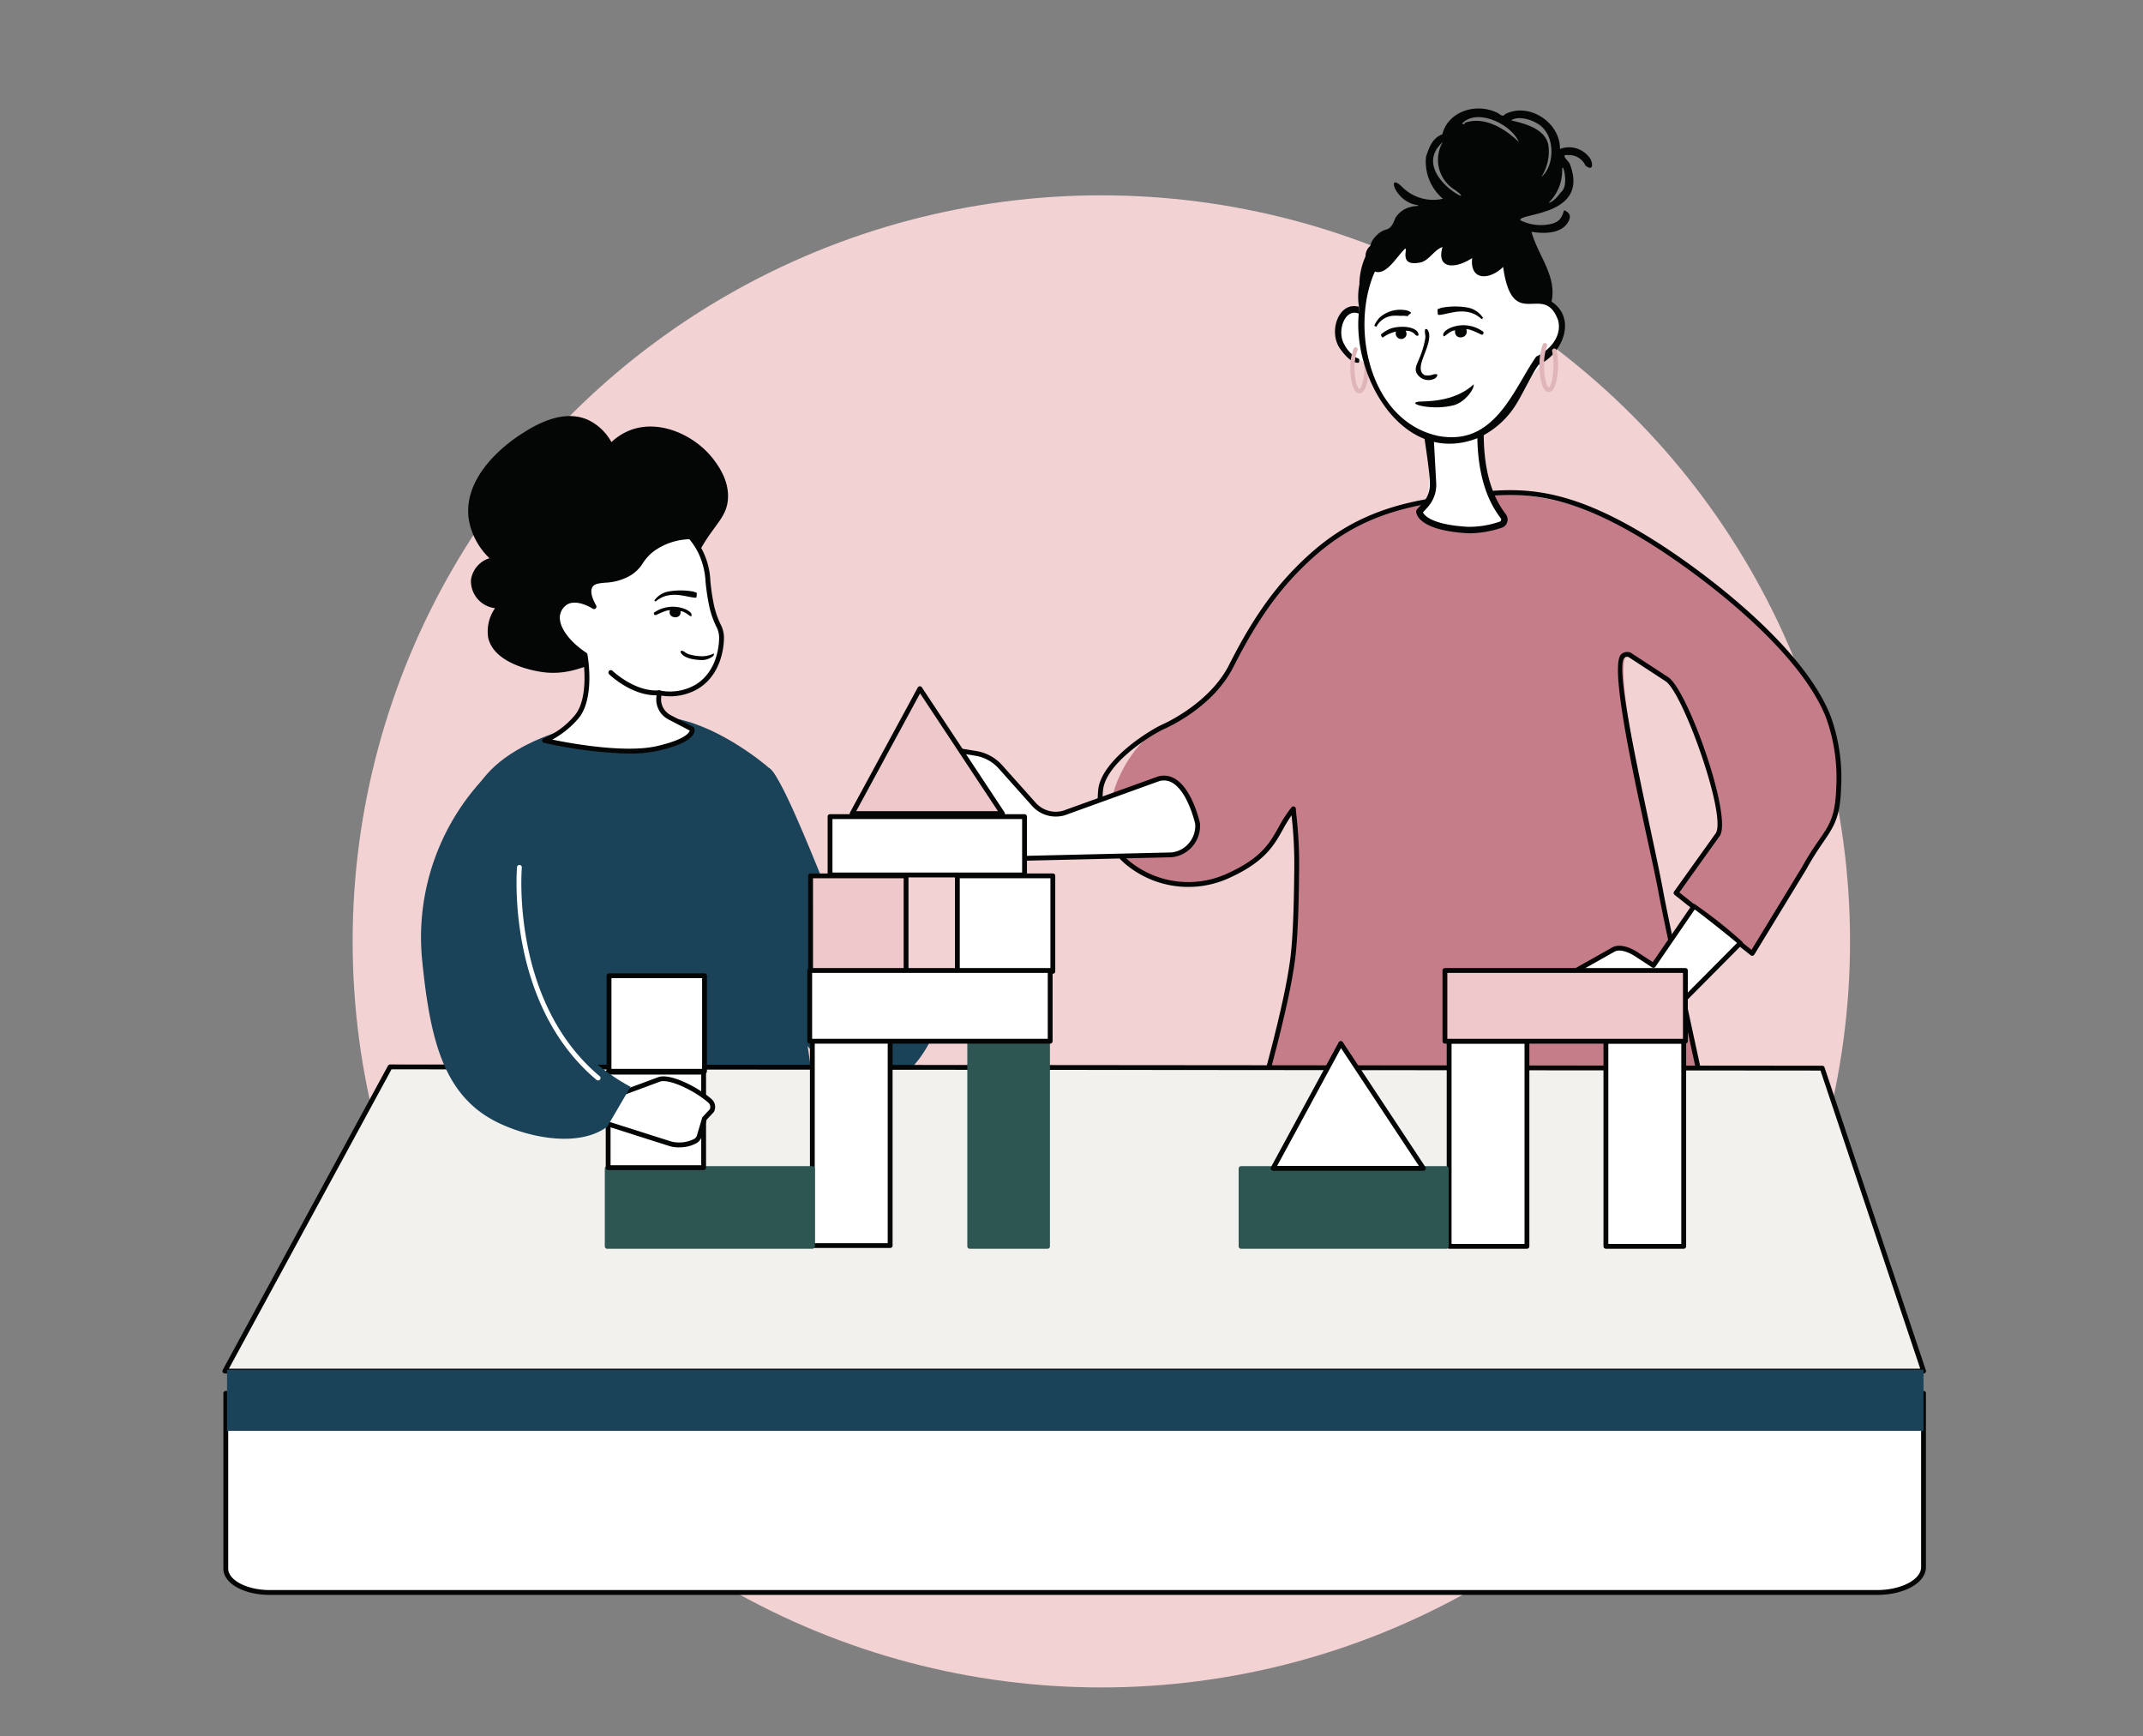
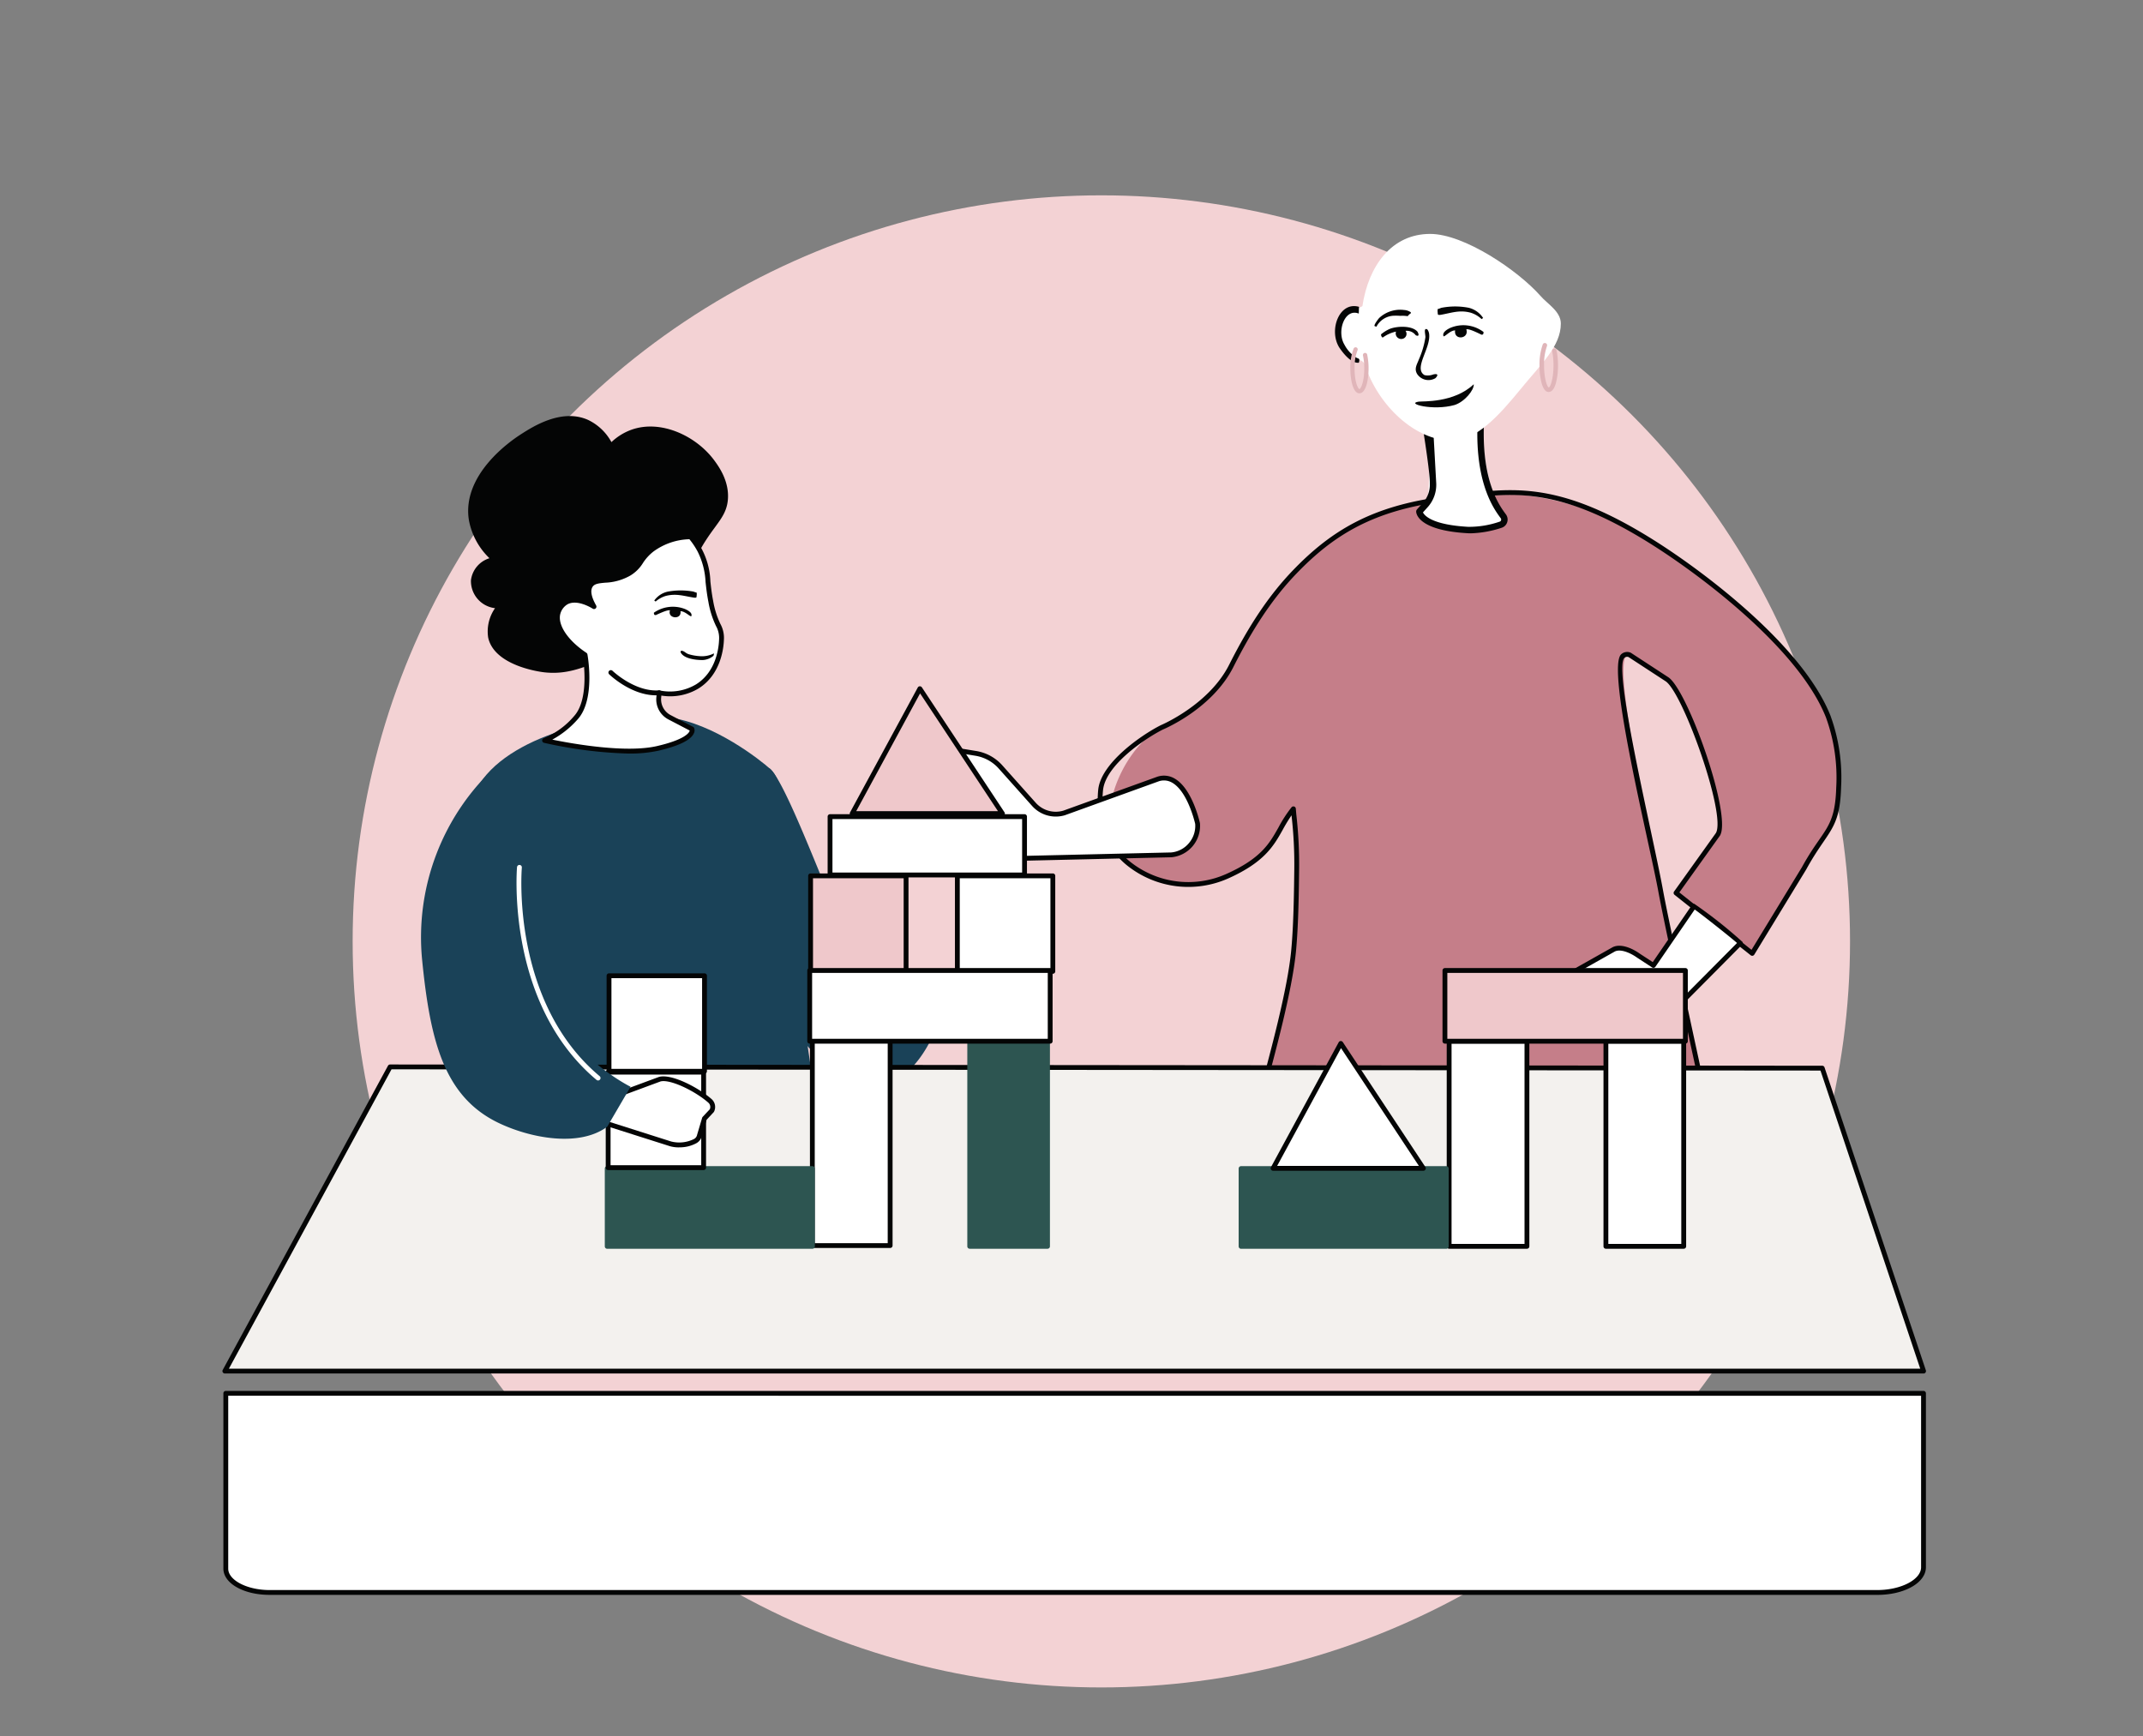
<svg xmlns="http://www.w3.org/2000/svg" width="395" height="320" viewBox="0 0 395 320">
  <rect x="0" y="0" width="395" height="320" fill="#808080" stroke="none" />
  <defs>
    <clipPath id="clip-path">
      <rect id="Rechteck_121" data-name="Rechteck 121" width="395" height="320" transform="translate(1283 1359)" fill="#fff" stroke="#707070" stroke-width="1" />
    </clipPath>
    <clipPath id="clip-path-2">
      <rect id="Rechteck_50" data-name="Rechteck 50" width="314" height="273.94" fill="none" />
    </clipPath>
  </defs>
  <g id="Gruppe_maskieren_23" data-name="Gruppe maskieren 23" transform="translate(-1283 -1359)" clip-path="url(#clip-path)">
    <g id="Gruppe_97" data-name="Gruppe 97" transform="translate(20)">
      <ellipse id="Ellipse_23" data-name="Ellipse 23" cx="138" cy="137.5" rx="138" ry="137.5" transform="translate(1328 1395)" fill="#f3d2d4" />
      <g id="Gruppe_39" data-name="Gruppe 39" transform="translate(1304 1379)">
        <g id="Gruppe_38" data-name="Gruppe 38" clip-path="url(#clip-path-2)">
          <path id="Pfad_363" data-name="Pfad 363" d="M275.717,199.026c4.728,9.88,2.482,25.828-8.382,28.021-21.663,4.373-62.039-.017-71.995-7.14-14.824-10.606-9.029-28.61-9.029-28.61s10.182-21.366,55.283-16.513a42.568,42.568,0,0,1,34.122,24.241" transform="translate(1.649 1.55)" fill="#040505" />
          <path id="Pfad_364" data-name="Pfad 364" d="M296.459,124.477a33.145,33.145,0,0,0-1.943-13.085c-4.558-11.416-19.957-24.3-32.387-32.108C247.2,69.906,234.723,69.561,224.393,71c-12.138,1.7-21.318,6.638-28.185,13.769A72,72,0,0,0,184.5,102.1c-3.842,7.61-12.778,11.323-12.778,11.323-7.524,3.778-14.021,18.961-6.033,25.2a17.669,17.669,0,0,0,18.066,2.241c9.193-4.106,8.671-8.1,12.2-12.422.6,7.2.647,7.577.606,11.193-.063,5.551-.161,10.565-.562,14.881-1.059,11.414-8.111,33.022-9.669,41.36-.025.138.217.161.594.12a22.355,22.355,0,0,1,9.374,1.087l3.6,1.178c5.822,1.441,16.252-13.492,16.252-13.492l4.769,15.533s13.068,2.2,18.162.294c8.817-3.3,10.049-15.906,16.9-16.105,12.433-.361,20.818,20.88,20.787,20.425-.048-.706-11.48-52.4-13.107-61.344-1.9-10.447-9.749-44.911-5.731-43.509l6.88,4.493c3.425,2.244,11.436,25.022,9.405,28.578l-7.725,10.805,14.035,11.148,9.558-15.672c3.875-7.073,6.145-6.875,6.38-14.937" transform="translate(1.443 0.627)" fill="#c57e89" />
          <path id="Pfad_365" data-name="Pfad 365" d="M276.739,205.381c-.253,0-.363-.237-.634-.816-3.43-7.366-10.535-19.629-19.793-19.629-.1,0-.2,0-.3.005-3.185.092-5.112,3.143-7.343,6.677-2.277,3.607-4.859,7.695-9.409,9.4-5.146,1.929-17.855-.181-18.393-.271a.445.445,0,0,1-.351-.309l-4.5-14.673c-2.232,3.052-10.857,14.258-16.2,12.934l-3.633-1.186a21.748,21.748,0,0,0-9.187-1.067c-.423.045-.747.032-.948-.187a.524.524,0,0,1-.132-.458c.58-3.1,1.893-7.943,3.412-13.549,2.49-9.186,5.587-20.618,6.251-27.771.413-4.447.5-9.772.56-14.844a78.74,78.74,0,0,0-.509-9.991,29.73,29.73,0,0,0-1.617,2.658c-1.648,2.94-3.351,5.98-10.05,8.973a18.068,18.068,0,0,1-18.523-2.3c-3.971-3.1-6.005-8.349-5.441-14.035.492-4.96,8.029-10.148,11.548-11.915.117-.048,8.861-3.755,12.581-11.124,3.544-7.021,7.192-12.666,11.784-17.434,7.044-7.315,14.6-11.9,27.836-13.582,11.579-1.476,20.178-3.577,38.643,8.024,9.2,5.779,27.411,19.417,32.564,32.321a33.286,33.286,0,0,1,1.974,13.262c-.23,7.919-2.456,7.874-6.435,15.139l-9.567,15.689a.451.451,0,0,1-.3.206.438.438,0,0,1-.353-.085L266.233,144.3a.444.444,0,0,1-.091-.611l7.713-10.787c1.938-3.418-6.094-25.881-9.274-27.965l-6.83-4.46a.737.737,0,0,0-.759.15c-2.2,1.879,5.282,32.757,7.121,42.874,1.033,5.682,5.954,28.292,9.546,44.8,2.574,11.83,3.548,16.326,3.567,16.59a.454.454,0,0,1-.334.469.631.631,0,0,1-.152.022M256.3,184.044c6.738,0,13.529,6.169,19.32,17.5-.657-3.054-1.7-7.839-2.833-13.053-3.594-16.516-8.516-39.135-9.551-44.831-1.609-8.846-9.708-41.244-6.824-43.712a1.635,1.635,0,0,1,1.679-.3.479.479,0,0,1,.1.047s6.724,4.392,6.881,4.493c3.579,2.346,11.734,25.343,9.548,29.173-.008.013-.016.026-.025.038l-7.476,10.454,13.3,10.584,9.3-15.249c3.9-7.124,6.089-6.939,6.315-14.718a32.414,32.414,0,0,0-1.911-12.906c-5.06-12.67-23.107-26.177-32.211-31.9-18.241-11.461-26.622-9.352-38.057-7.895-13.045,1.661-20.4,6.14-27.306,13.316-4.509,4.683-8.115,10.253-11.631,17.218-3.871,7.668-12.634,11.378-13,11.533-3.221,1.618-10.571,6.535-11.032,11.193-.526,5.3,1.429,10.376,5.1,13.245a17.18,17.18,0,0,0,17.61,2.185c6.431-2.872,7.989-5.653,9.637-8.595a24.434,24.434,0,0,1,2.4-3.7.447.447,0,0,1,.79.246l.084,1.015a80.338,80.338,0,0,1,.524,10.219c-.058,5.09-.148,10.434-.564,14.918-.671,7.23-3.78,18.7-6.278,27.919-1.45,5.349-2.711,10-3.318,13.079l.03,0a22.657,22.657,0,0,1,9.56,1.107l3.6,1.178c5.439,1.34,15.647-13.177,15.749-13.323a.446.446,0,0,1,.791.124l4.687,15.267c1.889.3,13.136,1.968,17.663.272,4.269-1.6,6.766-5.553,8.968-9.042,2.268-3.592,4.41-6.985,8.069-7.092.107,0,.214-.005.32-.005m40.176-59.562h0Z" transform="translate(1.424 0.621)" fill="#040505" />
          <path id="Pfad_366" data-name="Pfad 366" d="M254.224,153.708c1.257-.7,3.288.175,4.629,1.13l2.75,1.795,7.48-10.9c.1-.139,8.663,6.639,8.555,6.769l-10.729,10.8a7.081,7.081,0,0,1-6.215,1.888,12.474,12.474,0,0,1-3.142-1.048,15.926,15.926,0,0,0-3.807-1.156l-2.048-.019c-1.048-.01-3.884.341-6.364.68a3.448,3.448,0,0,1-1.577-.179,2.021,2.021,0,0,1-.341-3.673Z" transform="translate(2.159 1.298)" fill="#fff" />
          <path id="Pfad_367" data-name="Pfad 367" d="M261.978,165.761a7.3,7.3,0,0,1-1.362-.127,12.935,12.935,0,0,1-3.255-1.086,15.641,15.641,0,0,0-3.651-1.112l-2.013-.018a60.819,60.819,0,0,0-6.3.676,3.865,3.865,0,0,1-1.781-.2,2.466,2.466,0,0,1-.417-4.483l10.808-6.088h0c1.437-.805,3.58.069,5.105,1.156l2.371,1.547,7.234-10.544a.463.463,0,0,1,.431-.192,85.194,85.194,0,0,1,8.9,7.041.461.461,0,0,1-.074.458l-10.753,10.832a7.577,7.577,0,0,1-5.251,2.138m-10.319-3.234h.047l2.048.019a.56.56,0,0,1,.071.006,16.335,16.335,0,0,1,3.928,1.2,12.046,12.046,0,0,0,3.029,1.011,6.641,6.641,0,0,0,5.823-1.771L277.016,152.5c-1.268-1.117-6.448-5.215-7.8-6.17l-7.243,10.557a.445.445,0,0,1-.61.121l-2.75-1.794c-1.357-.967-3.161-1.68-4.169-1.115l-10.807,6.087a1.576,1.576,0,0,0,.265,2.864,3.014,3.014,0,0,0,1.374.158c3.323-.454,5.47-.684,6.381-.684" transform="translate(2.155 1.294)" fill="#040505" />
          <path id="Pfad_368" data-name="Pfad 368" d="M145.45,137.19a11.418,11.418,0,0,1-4.276-.635l-14.93-5.32a2.446,2.446,0,0,1-1.509-3.159,2.385,2.385,0,0,1,3.008-1.489c.926.244,6.144,2.265,6.775,2.31a1.192,1.192,0,0,0,1.328-1.615c-.127-.507-.227-.974-.3-1.376a2.753,2.753,0,0,0-1.8-2.079c-1.878-.655-7.523-2.246-8.305-2.684-1.161-.65-2.9-1.411-3.386-2.715l-.124-.34a1.894,1.894,0,0,1,2.06-2.528l13.762,2.258a7.739,7.739,0,0,1,4.575,2.494l6.174,6.915a5.373,5.373,0,0,0,5.548,1.575l17.342-6.261c5.121-1.561,7.263,8.207,7.263,8.207a5.372,5.372,0,0,1-4.847,5.778Z" transform="translate(1.085 1.029)" fill="#fff" />
          <path id="Pfad_369" data-name="Pfad 369" d="M145,137.644a11.68,11.68,0,0,1-3.967-.663L126.1,131.659a2.893,2.893,0,0,1-1.778-3.731,2.8,2.8,0,0,1,3.539-1.767c.4.106,1.5.5,2.766.962,1.432.519,3.595,1.3,3.928,1.334a.875.875,0,0,0,.754-.24.917.917,0,0,0,.109-.823c-.116-.464-.22-.935-.31-1.4a2.321,2.321,0,0,0-1.513-1.743c-.727-.253-2.029-.65-3.407-1.069a47.531,47.531,0,0,1-4.969-1.646c-.159-.089-.33-.181-.506-.275-1.157-.62-2.6-1.392-3.079-2.671l-.126-.345a2.329,2.329,0,0,1,.392-2.3,2.3,2.3,0,0,1,2.156-.822l13.765,2.258a8.2,8.2,0,0,1,4.837,2.637l6.174,6.914a4.948,4.948,0,0,0,5.088,1.445l17.319-6.253a3.893,3.893,0,0,1,3.231.362c3.207,1.878,4.563,7.912,4.62,8.168a.538.538,0,0,1,.008.058,5.818,5.818,0,0,1-5.256,6.261l-28.373.664h0c-.15,0-.3.005-.459.005m.45-.45h0Zm-18.505-10.267a1.907,1.907,0,0,0-1.786,1.291,2.005,2.005,0,0,0,.071,1.574,1.974,1.974,0,0,0,1.157,1.025l14.937,5.322a10.912,10.912,0,0,0,4.118.609l28.348-.663a4.821,4.821,0,0,0,3.251-1.706,4.873,4.873,0,0,0,1.166-3.56c-.1-.438-1.424-5.942-4.2-7.564a2.984,2.984,0,0,0-2.5-.286L154.2,129.225a5.85,5.85,0,0,1-6.031-1.7l-6.174-6.915a7.314,7.314,0,0,0-4.312-2.351L123.914,116a1.423,1.423,0,0,0-1.328.508,1.446,1.446,0,0,0-.242,1.428l.124.34c.361.961,1.638,1.646,2.665,2.2.182.1.357.191.521.283.434.243,2.851.979,4.793,1.571,1.387.422,2.7.821,3.441,1.081a3.213,3.213,0,0,1,2.094,2.415c.087.45.187.9.3,1.353a1.775,1.775,0,0,1-.291,1.613,1.729,1.729,0,0,1-1.5.554,34.179,34.179,0,0,1-4.166-1.384c-1.2-.434-2.326-.843-2.69-.939a2.716,2.716,0,0,0-.685-.095" transform="translate(1.081 1.025)" fill="#040505" />
          <path id="Pfad_370" data-name="Pfad 370" d="M109.784,185.681s-4.676-24.13-4.676-40.952c0-14.871-2.554-22.219-4.417-23.912s-10.512-8.55-18.845-9.585-27.159,2.088-34.207,11.359-6.571,56.977-2.592,64.752,48.152,8.573,64.738-1.663" transform="translate(0.376 0.989)" fill="#1a4258" />
          <path id="Pfad_371" data-name="Pfad 371" d="M129.786,170.427a2.6,2.6,0,0,0-2.131-3.747c-2.783-.243-6.607-1.713-9.783-7.085-4.265-7.216-13.887-34.992-17.667-38.862s-3.313,34.99-3.313,34.99,8.2,18.878,19.1,22.637c7.166,2.471,11.6-3.53,13.794-7.933" transform="translate(0.863 1.073)" fill="#1a4258" />
          <path id="Pfad_372" data-name="Pfad 372" d="M69.305,101.245c-3.5,1.435-6.488,2.619-10.448,2.157-.675-.079-9.109-1.165-10.272-6.368a7.481,7.481,0,0,1,1.261-5.446,5.031,5.031,0,0,1-4.439-5.151,4.879,4.879,0,0,1,3.411-4.055,13,13,0,0,1-3.8-7.077c-1.28-8.33,7.61-14.484,9.527-15.719,2.263-1.456,7.586-4.882,12.459-2.691A9.65,9.65,0,0,1,71.3,60.983,10.6,10.6,0,0,1,74.991,58.7c5.481-1.949,12,1.2,15.274,5.663.781,1.065,2.78,3.787,2.5,7.206-.235,2.83-1.873,4.187-3.907,7.275-3.7,5.616-2.1,6.91-4.946,11.479-4.127,6.625-10.933,9.418-14.6,10.923" transform="translate(0.4 0.5)" fill="#040505" />
          <path id="Pfad_373" data-name="Pfad 373" d="M66.312,99.993c.152.77,1.292,8.234-1.657,11.547a14.829,14.829,0,0,1-5.8,4.232s13.529,3.159,20.82,1.472,6.34-3.585,6.34-3.585L81.883,111.5a3.731,3.731,0,0,1-1.985-3.644l.079-.867a9.919,9.919,0,0,0,7.038-1.183c4-2.5,4.4-7.256,4.445-8.578.09-2.686-1.028-2.227-1.969-7.057-.809-4.148-.361-6.261-2.025-9.407a14.1,14.1,0,0,0-1.721-2.534,12.325,12.325,0,0,0-7.084,2.362c-2.245,1.734-2.021,3.073-4.238,4.415-3.236,1.958-6.18.6-7.147,2.3-.356.625-.48,1.725.692,3.812,0,0-3.068-2.015-5.174-.78a3.332,3.332,0,0,0-1.441,1.884c-.685,2.254,1.329,5.363,4.958,7.779" transform="translate(0.524 0.697)" fill="#fff" />
          <path id="Pfad_374" data-name="Pfad 374" d="M74.383,118.194a80.537,80.537,0,0,1-15.628-1.983.446.446,0,0,1-.035-.858,14.605,14.605,0,0,0,5.608-4.105c2.7-3.034,1.77-9.809,1.582-10.988-3.762-2.557-5.713-5.75-4.977-8.17a3.786,3.786,0,0,1,1.643-2.139c1.447-.849,3.237-.362,4.408.143a3.4,3.4,0,0,1-.089-3.012c.594-1.039,1.726-1.144,3.036-1.266A9.383,9.383,0,0,0,74.2,84.627a6.1,6.1,0,0,0,2.054-2.049,9.422,9.422,0,0,1,2.142-2.338,12.727,12.727,0,0,1,7.335-2.455.455.455,0,0,1,.36.156,13.73,13.73,0,0,1,3.327,8.529c.115,1.041.245,2.221.517,3.616A15.94,15.94,0,0,0,91.264,94.3a5.342,5.342,0,0,1,.646,2.941c-.048,1.444-.527,6.355-4.653,8.94a10.139,10.139,0,0,1-6.875,1.325l-.035.388a3.274,3.274,0,0,0,1.747,3.209l4.128,2.162a.437.437,0,0,1,.192.195,1.2,1.2,0,0,1-.058,1.035c-.582,1.237-2.8,2.307-6.58,3.183a24.5,24.5,0,0,1-5.394.511m-14.106-2.568c3.566.73,13.512,2.526,19.3,1.188,4.614-1.066,5.69-2.19,5.938-2.624a.706.706,0,0,0,.092-.239L81.681,111.9a4.161,4.161,0,0,1-2.222-4.079l.079-.867a.441.441,0,0,1,.177-.315.446.446,0,0,1,.351-.082,9.381,9.381,0,0,0,6.717-1.123c3.754-2.351,4.192-6.883,4.236-8.216a4.509,4.509,0,0,0-.562-2.533,16.7,16.7,0,0,1-1.4-4.423c-.279-1.432-.411-2.63-.528-3.689a13.867,13.867,0,0,0-1.454-5.6,13.538,13.538,0,0,0-1.525-2.285,11.735,11.735,0,0,0-6.613,2.257,8.538,8.538,0,0,0-1.956,2.142,6.92,6.92,0,0,1-2.325,2.3A10.106,10.106,0,0,1,70.012,86.7c-1.265.118-2,.215-2.345.822-.4.7-.17,1.837.693,3.372a.446.446,0,0,1-.633.591c-.028-.019-2.863-1.847-4.7-.769a2.938,2.938,0,0,0-1.241,1.63c-.619,2.038,1.3,4.963,4.779,7.277a.449.449,0,0,1,.19.285c.016.081,1.523,8.24-1.761,11.929a17.129,17.129,0,0,1-4.715,3.786" transform="translate(0.52 0.693)" fill="#040505" />
          <path id="Pfad_375" data-name="Pfad 375" d="M79.291,107.236c-4.58,0-8.467-3.711-8.637-3.876a.445.445,0,0,1,.619-.64c.04.039,4.127,3.928,8.568,3.6a.445.445,0,1,1,.066.888c-.206.016-.412.023-.615.023" transform="translate(0.628 0.914)" fill="#040505" />
          <path id="Pfad_376" data-name="Pfad 376" d="M305,271.4H8.674c-4.451,0-8.06-1.967-8.06-4.394V234.7H313.538v32.051c0,2.569-3.821,4.652-8.534,4.652" transform="translate(0.005 2.09)" fill="#fff" />
          <path id="Pfad_377" data-name="Pfad 377" d="M305.007,271.854H8.678c-4.769,0-8.506-2.125-8.506-4.839V234.707a.446.446,0,0,1,.446-.446H313.541a.445.445,0,0,1,.445.446v32.05c0,2.858-3.944,5.1-8.979,5.1M1.063,235.152v31.863c0,2.14,3.487,3.949,7.615,3.949H305.007c4.385,0,8.089-1.927,8.089-4.207v-31.6Z" transform="translate(0.002 2.086)" fill="#040505" />
          <path id="Pfad_378" data-name="Pfad 378" d="M313.551,231.135H.441L30.9,175.073l263.97.23Z" transform="translate(0.004 1.559)" fill="#f3f1ee" />
          <path id="Pfad_379" data-name="Pfad 379" d="M313.555,231.585H.445a.446.446,0,0,1-.391-.658l30.458-56.062a.446.446,0,0,1,.391-.233l263.971.23a.447.447,0,0,1,.422.3L313.977,231a.446.446,0,0,1-.422.587M1.194,230.694H312.937l-18.383-54.942-263.386-.229Z" transform="translate(0 1.555)" fill="#040505" />
-           <rect id="Rechteck_36" data-name="Rechteck 36" width="312.693" height="11.258" transform="translate(0.849 232.45)" fill="#1a4258" />
          <rect id="Rechteck_37" data-name="Rechteck 37" width="14.341" height="37.826" transform="translate(137.74 171.878)" fill="#2d5551" />
          <path id="Pfad_380" data-name="Pfad 380" d="M150.869,208.636H136.528a.446.446,0,0,1-.445-.446V170.365a.445.445,0,0,1,.445-.445h14.341a.444.444,0,0,1,.445.445V208.19a.445.445,0,0,1-.445.446m-13.895-.891h13.45V170.81h-13.45Z" transform="translate(1.212 1.513)" fill="#2d5551" />
          <rect id="Rechteck_38" data-name="Rechteck 38" width="14.341" height="37.826" transform="translate(226.107 171.878)" fill="#fff" />
          <path id="Pfad_381" data-name="Pfad 381" d="M238.455,208.636H224.115a.445.445,0,0,1-.445-.446V170.365a.444.444,0,0,1,.445-.445h14.341a.444.444,0,0,1,.445.445V208.19a.445.445,0,0,1-.445.446m-13.895-.891h13.45V170.81h-13.45Z" transform="translate(1.992 1.513)" fill="#040505" />
          <rect id="Rechteck_39" data-name="Rechteck 39" width="14.341" height="37.826" transform="translate(255.001 171.878)" fill="#fff" />
          <path id="Pfad_382" data-name="Pfad 382" d="M267.1,208.636H252.755a.446.446,0,0,1-.446-.446V170.365a.445.445,0,0,1,.446-.445H267.1a.445.445,0,0,1,.445.445V208.19a.446.446,0,0,1-.445.446m-13.9-.891h13.45V170.81H253.2Z" transform="translate(2.247 1.513)" fill="#040505" />
          <rect id="Rechteck_40" data-name="Rechteck 40" width="14.341" height="37.826" transform="translate(108.734 171.735)" fill="#fff" />
          <path id="Pfad_383" data-name="Pfad 383" d="M122.119,208.494H107.778a.444.444,0,0,1-.445-.445V170.223a.444.444,0,0,1,.445-.445h14.341a.445.445,0,0,1,.445.445v37.826a.445.445,0,0,1-.445.445m-13.9-.89h13.45V170.669h-13.45Z" transform="translate(0.956 1.512)" fill="#040505" />
          <rect id="Rechteck_41" data-name="Rechteck 41" width="37.826" height="14.341" transform="translate(70.92 195.371)" fill="#2d5551" />
          <path id="Pfad_384" data-name="Pfad 384" d="M108.124,208.435H70.3a.445.445,0,0,1-.445-.445V193.65a.444.444,0,0,1,.445-.445h37.826a.445.445,0,0,1,.445.445V207.99a.446.446,0,0,1-.445.445m-37.381-.891h36.935v-13.45H70.743Z" transform="translate(0.622 1.721)" fill="#2d5551" />
          <rect id="Rechteck_42" data-name="Rechteck 42" width="37.826" height="14.341" transform="translate(187.755 195.371)" fill="#2d5551" />
          <path id="Pfad_385" data-name="Pfad 385" d="M223.927,208.435H186.1a.445.445,0,0,1-.445-.445V193.65a.444.444,0,0,1,.445-.445h37.826a.444.444,0,0,1,.445.445V207.99a.445.445,0,0,1-.445.445m-37.381-.891h36.935v-13.45H186.546Z" transform="translate(1.654 1.721)" fill="#2d5551" />
          <rect id="Rechteck_43" data-name="Rechteck 43" width="17.599" height="17.599" transform="translate(108.41 141.423)" fill="#efc8cb" />
          <path id="Pfad_386" data-name="Pfad 386" d="M125.056,158.223h-17.6a.445.445,0,0,1-.445-.445v-17.6a.444.444,0,0,1,.445-.445h17.6a.444.444,0,0,1,.445.445v17.6a.445.445,0,0,1-.445.445m-17.154-.891H124.61V140.624H107.9Z" transform="translate(0.953 1.245)" fill="#040505" />
          <rect id="Rechteck_44" data-name="Rechteck 44" width="17.599" height="17.599" transform="translate(71.094 177.599)" fill="#fff" />
          <path id="Pfad_387" data-name="Pfad 387" d="M88.069,194.08H70.47a.445.445,0,0,1-.445-.446v-17.6a.445.445,0,0,1,.445-.445h17.6a.445.445,0,0,1,.445.445v17.6a.445.445,0,0,1-.445.446m-17.154-.891h16.71V176.48H70.915Z" transform="translate(0.624 1.564)" fill="#040505" />
          <rect id="Rechteck_45" data-name="Rechteck 45" width="17.599" height="17.599" transform="translate(71.257 159.837)" fill="#fff" />
          <path id="Pfad_388" data-name="Pfad 388" d="M88.231,176.474h-17.6a.445.445,0,0,1-.446-.445v-17.6a.445.445,0,0,1,.446-.445h17.6a.445.445,0,0,1,.445.445v17.6a.445.445,0,0,1-.445.445m-17.154-.89H87.785V158.875H71.077Z" transform="translate(0.625 1.407)" fill="#040505" />
          <rect id="Rechteck_46" data-name="Rechteck 46" width="17.599" height="17.599" transform="translate(135.461 141.423)" fill="#fff" />
          <path id="Pfad_389" data-name="Pfad 389" d="M151.868,158.223h-17.6a.445.445,0,0,1-.445-.446v-17.6a.445.445,0,0,1,.445-.445h17.6a.446.446,0,0,1,.445.445v17.6a.446.446,0,0,1-.445.446m-17.154-.891h16.71v-16.71h-16.71Z" transform="translate(1.192 1.245)" fill="#040505" />
          <rect id="Rechteck_47" data-name="Rechteck 47" width="35.85" height="10.757" transform="translate(111.995 130.505)" fill="#fff" />
          <path id="Pfad_390" data-name="Pfad 390" d="M146.86,140.559H111.01a.444.444,0,0,1-.445-.445V129.357a.444.444,0,0,1,.445-.445h35.85a.444.444,0,0,1,.445.445v10.757a.444.444,0,0,1-.445.445m-35.406-.89h34.96V129.8h-34.96Z" transform="translate(0.985 1.148)" fill="#040505" />
          <path id="Pfad_391" data-name="Pfad 391" d="M142.747,129h-27.7l12.482-23.018Z" transform="translate(1.025 0.944)" fill="#efc8cb" />
          <path id="Pfad_392" data-name="Pfad 392" d="M142.75,129.452h-27.7a.446.446,0,0,1-.391-.658l12.483-23.018a.442.442,0,0,1,.371-.233.449.449,0,0,1,.39.2l15.22,23.018a.445.445,0,0,1-.371.691m-26.955-.891h26.127l-14.354-21.709Z" transform="translate(1.021 0.94)" fill="#040505" />
          <path id="Pfad_393" data-name="Pfad 393" d="M219.646,193.806h-27.7l12.482-23.018Z" transform="translate(1.71 1.521)" fill="#fff" />
          <path id="Pfad_394" data-name="Pfad 394" d="M219.65,194.255h-27.7a.446.446,0,0,1-.391-.658l12.483-23.018a.444.444,0,0,1,.762-.033l15.22,23.018a.445.445,0,0,1-.371.691m-26.955-.891h26.127l-14.354-21.709Z" transform="translate(1.706 1.517)" fill="#040505" />
          <rect id="Rechteck_48" data-name="Rechteck 48" width="44.324" height="13.036" transform="translate(108.246 158.861)" fill="#fff" />
          <path id="Pfad_395" data-name="Pfad 395" d="M151.618,170.945H107.294a.446.446,0,0,1-.446-.446V157.463a.445.445,0,0,1,.446-.445h44.324a.445.445,0,0,1,.445.445V170.5a.446.446,0,0,1-.445.446m-43.879-.891h43.434V157.908H107.739Z" transform="translate(0.952 1.399)" fill="#040505" />
          <rect id="Rechteck_49" data-name="Rechteck 49" width="44.324" height="13.036" transform="translate(225.329 158.861)" fill="#efc8cb" />
          <path id="Pfad_396" data-name="Pfad 396" d="M267.668,170.945H223.344a.445.445,0,0,1-.445-.446V157.463a.444.444,0,0,1,.445-.445h44.324a.444.444,0,0,1,.445.445V170.5a.445.445,0,0,1-.445.446m-43.879-.891h43.433V157.908H223.789Z" transform="translate(1.985 1.399)" fill="#040505" />
          <path id="Pfad_397" data-name="Pfad 397" d="M63.639,183.4l16.421-6.083c2.089-.563,6.953,1.984,9.25,4.019a1.5,1.5,0,0,1,.331,1.788l-1.359,1.454-.919,3.1c-.242,1.655-3.746,2.067-5.34,1.56Z" transform="translate(0.567 1.579)" fill="#fff" />
          <path id="Pfad_398" data-name="Pfad 398" d="M83.592,189.889a5.833,5.833,0,0,1-1.7-.224l-18.383-5.841a.446.446,0,0,1-.02-.842L79.909,176.9c2.353-.637,7.386,2.052,9.7,4.1a1.942,1.942,0,0,1,.434,2.319.447.447,0,0,1-.074.1l-1.287,1.377-.881,2.973a2.006,2.006,0,0,1-1,1.348,6.4,6.4,0,0,1-3.212.763m-18.581-6.522,17.149,5.449a6.1,6.1,0,0,0,4.172-.445,1.127,1.127,0,0,0,.593-.756.466.466,0,0,1,.014-.063l.919-3.1a.446.446,0,0,1,.1-.178l1.312-1.4a1.049,1.049,0,0,0-.253-1.2c-2.4-2.131-7.046-4.4-8.839-3.923Z" transform="translate(0.563 1.575)" fill="#040505" />
          <path id="Pfad_399" data-name="Pfad 399" d="M50.291,119.969a42.877,42.877,0,0,0-13.818,35.759c1.49,15.1,4.062,25.348,14.11,30.165,5.815,2.788,14.853,4.541,20.022.685l4.3-7.356S52.942,168.57,55.472,143.581Z" transform="translate(0.323 1.069)" fill="#1a4258" />
          <path id="Pfad_400" data-name="Pfad 400" d="M68.765,177.9a.443.443,0,0,1-.287-.1C51.705,163.744,53.8,138.833,53.82,138.583a.445.445,0,1,1,.887.082c-.023.245-2.067,24.7,14.344,38.449a.446.446,0,0,1-.286.787" transform="translate(0.479 1.231)" fill="#fff" />
          <path id="Pfad_401" data-name="Pfad 401" d="M219.77,56.762c.845,5.037.986,14.717,0,15.81l-1.093,1.214s.07,2.91,8.959,3.408a18.167,18.167,0,0,0,6.013-.98,1,1,0,0,0,.488-1.561c-.993-1.336-2.4-4.714-3.309-10.306a61.193,61.193,0,0,1-.7-9.036" transform="translate(1.948 0.493)" fill="#fff" />
          <path id="Pfad_402" data-name="Pfad 402" d="M230.723,55.362c-1.035,12.3,2.678,17.3,3.9,18.939a1.612,1.612,0,0,1,.242,1.458,1.565,1.565,0,0,1-1.026,1.022A19.785,19.785,0,0,1,228.18,77.8q-.289,0-.571-.015c-9.171-.515-9.511-3.632-9.52-3.985a.6.6,0,0,1,.152-.412l1.094-1.214A4.973,4.973,0,0,0,220.6,68.6c.071-1.825-1.259-10.079-1.259-10.079m1.865-.436.577,10.449a6.163,6.163,0,0,1-1.565,4.437l-.878.975c.268.555,1.633,2.282,8.337,2.657a17.311,17.311,0,0,0,5.8-.952.385.385,0,0,0,.257-.256.423.423,0,0,0-.066-.386c-1.286-1.731-5.2-7-4.126-19.745" transform="translate(1.942 0.492)" fill="#040505" />
          <path id="Pfad_403" data-name="Pfad 403" d="M244.878,39.438c0-2.258-2.506-3.649-3.732-5.088-4.164-4.715-14.063-11.434-20.353-11.443-7.04,0-11.355,5.784-12.489,13.3-2.23,1.415-2.23.078-3.568,1.415s-.671,5.711,0,6.691c1.118,1.632,3.615,1.44,4.014,2.676,2.464,7.641,9.381,14,15.957,14,4.614,0,8.643-4.429,13.037-9.815,3.49-4.278,7.133-7.578,7.133-11.741" transform="translate(1.817 0.204)" fill="#fff" />
          <path id="Pfad_404" data-name="Pfad 404" d="M207.644,37.474c-2.6-1.047-4.1,3.276-2.665,5.69a6.276,6.276,0,0,0,2.142,2.388c.5.309.764.079.54.974-1.425.184-2.962-1.813-3.651-2.859-1.931-3.2.056-8.485,3.67-7.441" transform="translate(1.81 0.321)" fill="#040505" />
          <path id="Pfad_405" data-name="Pfad 405" d="M207.736,52.1c-1.151,0-1.677-2.376-1.677-4.582a9.567,9.567,0,0,1,.6-3.636.392.392,0,1,1,.732.279c-.006.014-.012.029-.019.042a8.786,8.786,0,0,0-.531,3.313c0,2.615.685,3.8.893,3.8s.893-1.183.893-3.8a11.013,11.013,0,0,0-.248-2.432.4.4,0,0,1,.772-.176,11.875,11.875,0,0,1,.268,2.609c0,2.207-.525,4.582-1.677,4.582" transform="translate(1.835 0.389)" fill="#e0b5b9" />
-           <path id="Pfad_406" data-name="Pfad 406" d="M234.556,1.046c4.43-2.288,10.208,1.551,10.127,6.414a4.683,4.683,0,0,1,5.605,1.816c.556,1.081.463,2.291-.9,1.247a3.285,3.285,0,0,0-3.18-1.936c-1.543-.193-.067.977.257,1.534,3.877,9.8-9.583,9.1-9.076,10.475a8.385,8.385,0,0,0,6.017.582c1.3-.425,1.65-1.2,2.05-2.441,1.209.519,1.323,1.291.617,2.368-1.361,2.06-4.559,1.961-6.635,1.614,1.171,4.362,4.715,8.116,3.693,12.862,4.727,3.1,2.029,9.667-2.39,11.664-1.026,1.3-2.8,5.117-4.118,7.251a16.181,16.181,0,0,1-6.853,6.148c-13.7,5.617-23.342-10.845-22.167-22.858-.027.019.061-1.225.036-1.246a11.611,11.611,0,0,1,.077-4.1,12.987,12.987,0,0,1,1.131-5.192,2.472,2.472,0,0,1,.9-1.952,3.146,3.146,0,0,1,.722-1.463c2.1-2.488,2.674-.455,3.857-3.606a4.44,4.44,0,0,1,2.97-2.107c.29-.183,1.9-.084,1.033-.34-4.064-.542-5.764-6.338-2.661-3.26a8.06,8.06,0,0,0,7.445,2.111,8.92,8.92,0,0,1-3.108-7.769c.575-1.688,1.121-3.394,3.012-4.116,1.015-4.21,6.236-5.9,10.183-3.927.429.244.972.843,1.353.227m2.551,5.122c-1.356-3.227-7.659-6.352-10.468-3.394.628.308.4-.069.54-.154,3.607-1.256,7.446,1.117,9.93,3.556m3.31-3.468c-1.235-.731-3.463-1.388-4.717-.515,2.726.616,6.326,1.622,6.855,4.589a8.6,8.6,0,0,1-1.306,5.835c2.532-2.041,2.717-8.006-.832-9.908M225.364,15.027a6.5,6.5,0,0,1-2.279-8.847c-6.508,5.875,7.252,12.476,2.279,8.847m19.506.388c1.544-1.1.343-5.6.215-4.285a8.254,8.254,0,0,1-2.505,6.252c.939-.195,1.729-1.25,2.29-1.965M223.037,25.53c-1.554.486-2.569,2.674-4.268,2.877-3.918.728-1.995-2.84-2.641-2.565-1.464,1.338-3.394,4.963-5.554,4.206-4.582,10.274-1.06,27.452,11.586,30.279,10.523,2.027,13.887-8.511,18.151-14.614,2.468-1.154,4.765-3.677,4.05-6.635-2.623-7.349-8.43,2.45-10.15-9.885-2.34,2.35-6.172,2.728-5.708-1.64-2.9,1.946-6.684,2.229-5.469-2.029" transform="translate(1.848 0)" fill="#040505" />
          <path id="Pfad_407" data-name="Pfad 407" d="M242.32,51.868c-.56,0-1-.543-1.307-1.614a12.434,12.434,0,0,1-.392-3.284,10.863,10.863,0,0,1,.6-3.879.418.418,0,1,1,.771.324,10.029,10.029,0,0,0-.532,3.549c0,2.468.58,3.982.878,4.068.282-.088.861-1.6.861-4.068a12.65,12.65,0,0,0-.248-2.609.415.415,0,1,1,.811-.177,13.516,13.516,0,0,1,.267,2.778,12.393,12.393,0,0,1-.392,3.285c-.308,1.07-.747,1.613-1.307,1.613" transform="translate(2.143 0.382)" fill="#e0b5b9" />
          <path id="Pfad_408" data-name="Pfad 408" d="M219.618,48.773a2.8,2.8,0,0,0,1.624-.12c.828-.193.976.089.4.682a2.505,2.505,0,0,1-3.373-.761c-.588-.99-.042-1.734.329-2.718a16,16,0,0,0,1.193-4.048c.026-.333-.23-1.324-.006-1.475.393-.267.643.5.685.791.385,2.673-2.937,6.388-.851,7.647" transform="translate(1.942 0.359)" fill="#040505" />
          <path id="Pfad_409" data-name="Pfad 409" d="M230.353,41.287c-.043.034-.164.012-.238.061-1.79-.88-2.394-1.053-2.83-1.017.583,1.807-2.34,2.1-2.063.214-.909-.022-1.916,1.238-2.138,1.07-.277-.723.657-1.246,1.2-1.516a6.166,6.166,0,0,1,6.167.724.651.651,0,0,1-.1.464" transform="translate(1.986 0.353)" fill="#040505" />
          <path id="Pfad_410" data-name="Pfad 410" d="M216.181,40.611a.942.942,0,0,1-.652,1.5,1.019,1.019,0,0,1-1.1-1.349,6.468,6.468,0,0,0-2.409,1.068c-.211.1-.429-.491-.323-.589a6.9,6.9,0,0,1,1.57-.976c1.312-.525,4.083-.67,5.108.5.3.482.336.988-.321.657a2.072,2.072,0,0,0-1.865-.8" transform="translate(1.885 0.355)" fill="#040505" />
          <path id="Pfad_411" data-name="Pfad 411" d="M222.578,37.7c-.587.082-.537-.078-.552-.358a2.121,2.121,0,0,1,0-.714c.3-.027.521-.209.827-.248a13.168,13.168,0,0,1,4.865.017,4.409,4.409,0,0,1,2.672,1.882l-.273.21a5.25,5.25,0,0,0-1.994-1.174c-2.082-.567-3.551.034-5.543.385" transform="translate(1.977 0.322)" fill="#040505" />
          <path id="Pfad_412" data-name="Pfad 412" d="M217.166,37.225l.008.188a1.893,1.893,0,0,0-.578.533,6.024,6.024,0,0,0-1.374-.062,10.105,10.105,0,0,0-1.32-.017,3.78,3.78,0,0,0-3.077,2.025l-.35-.133c-.1-.273.642-1.22.843-1.462a5.673,5.673,0,0,1,4.6-1.493,2.484,2.484,0,0,1,1.252.42" transform="translate(1.875 0.328)" fill="#040505" />
          <path id="Pfad_413" data-name="Pfad 413" d="M218.589,53.568c-2.529.353,2.56,1.748,6.564.633,1.891-.588,3.661-2.826,3.544-3.828-3.657,3.474-9.427,3.1-10.108,3.2" transform="translate(1.941 0.449)" fill="#040505" />
          <path id="Pfad_414" data-name="Pfad 414" d="M78.932,92.512c.04.03.154.01.223.051,1.667-.773,2.231-.927,2.637-.9-.536,1.571,2.2,1.811,1.928.176.848-.024,1.795,1.065,2,.918.254-.629-.62-1.079-1.132-1.311a6.122,6.122,0,0,0-5.758.66.536.536,0,0,0,.1.4" transform="translate(0.702 0.811)" fill="#040505" />
          <path id="Pfad_415" data-name="Pfad 415" d="M86.183,89.359c.549.069.5-.071.515-.314a1.756,1.756,0,0,0,0-.62c-.278-.022-.487-.179-.774-.211a13.163,13.163,0,0,0-4.543.039A4.13,4.13,0,0,0,78.89,89.9l.257.182A5,5,0,0,1,81,89.051c1.941-.5,3.316.012,5.178.307" transform="translate(0.703 0.784)" fill="#040505" />
          <path id="Pfad_416" data-name="Pfad 416" d="M84.154,99.113c-.425-.139-.409-.014-.458.193.534,1.224,2.865,1.475,4.1,1.461a3.326,3.326,0,0,0,1.938-.761c.1-.087.12-.47.12-.47a4.879,4.879,0,0,1-2.562.517,9.092,9.092,0,0,1-2.123-.372c-.491-.177-.7-.451-1.014-.566" transform="translate(0.745 0.882)" fill="#040505" />
        </g>
      </g>
    </g>
  </g>
</svg>